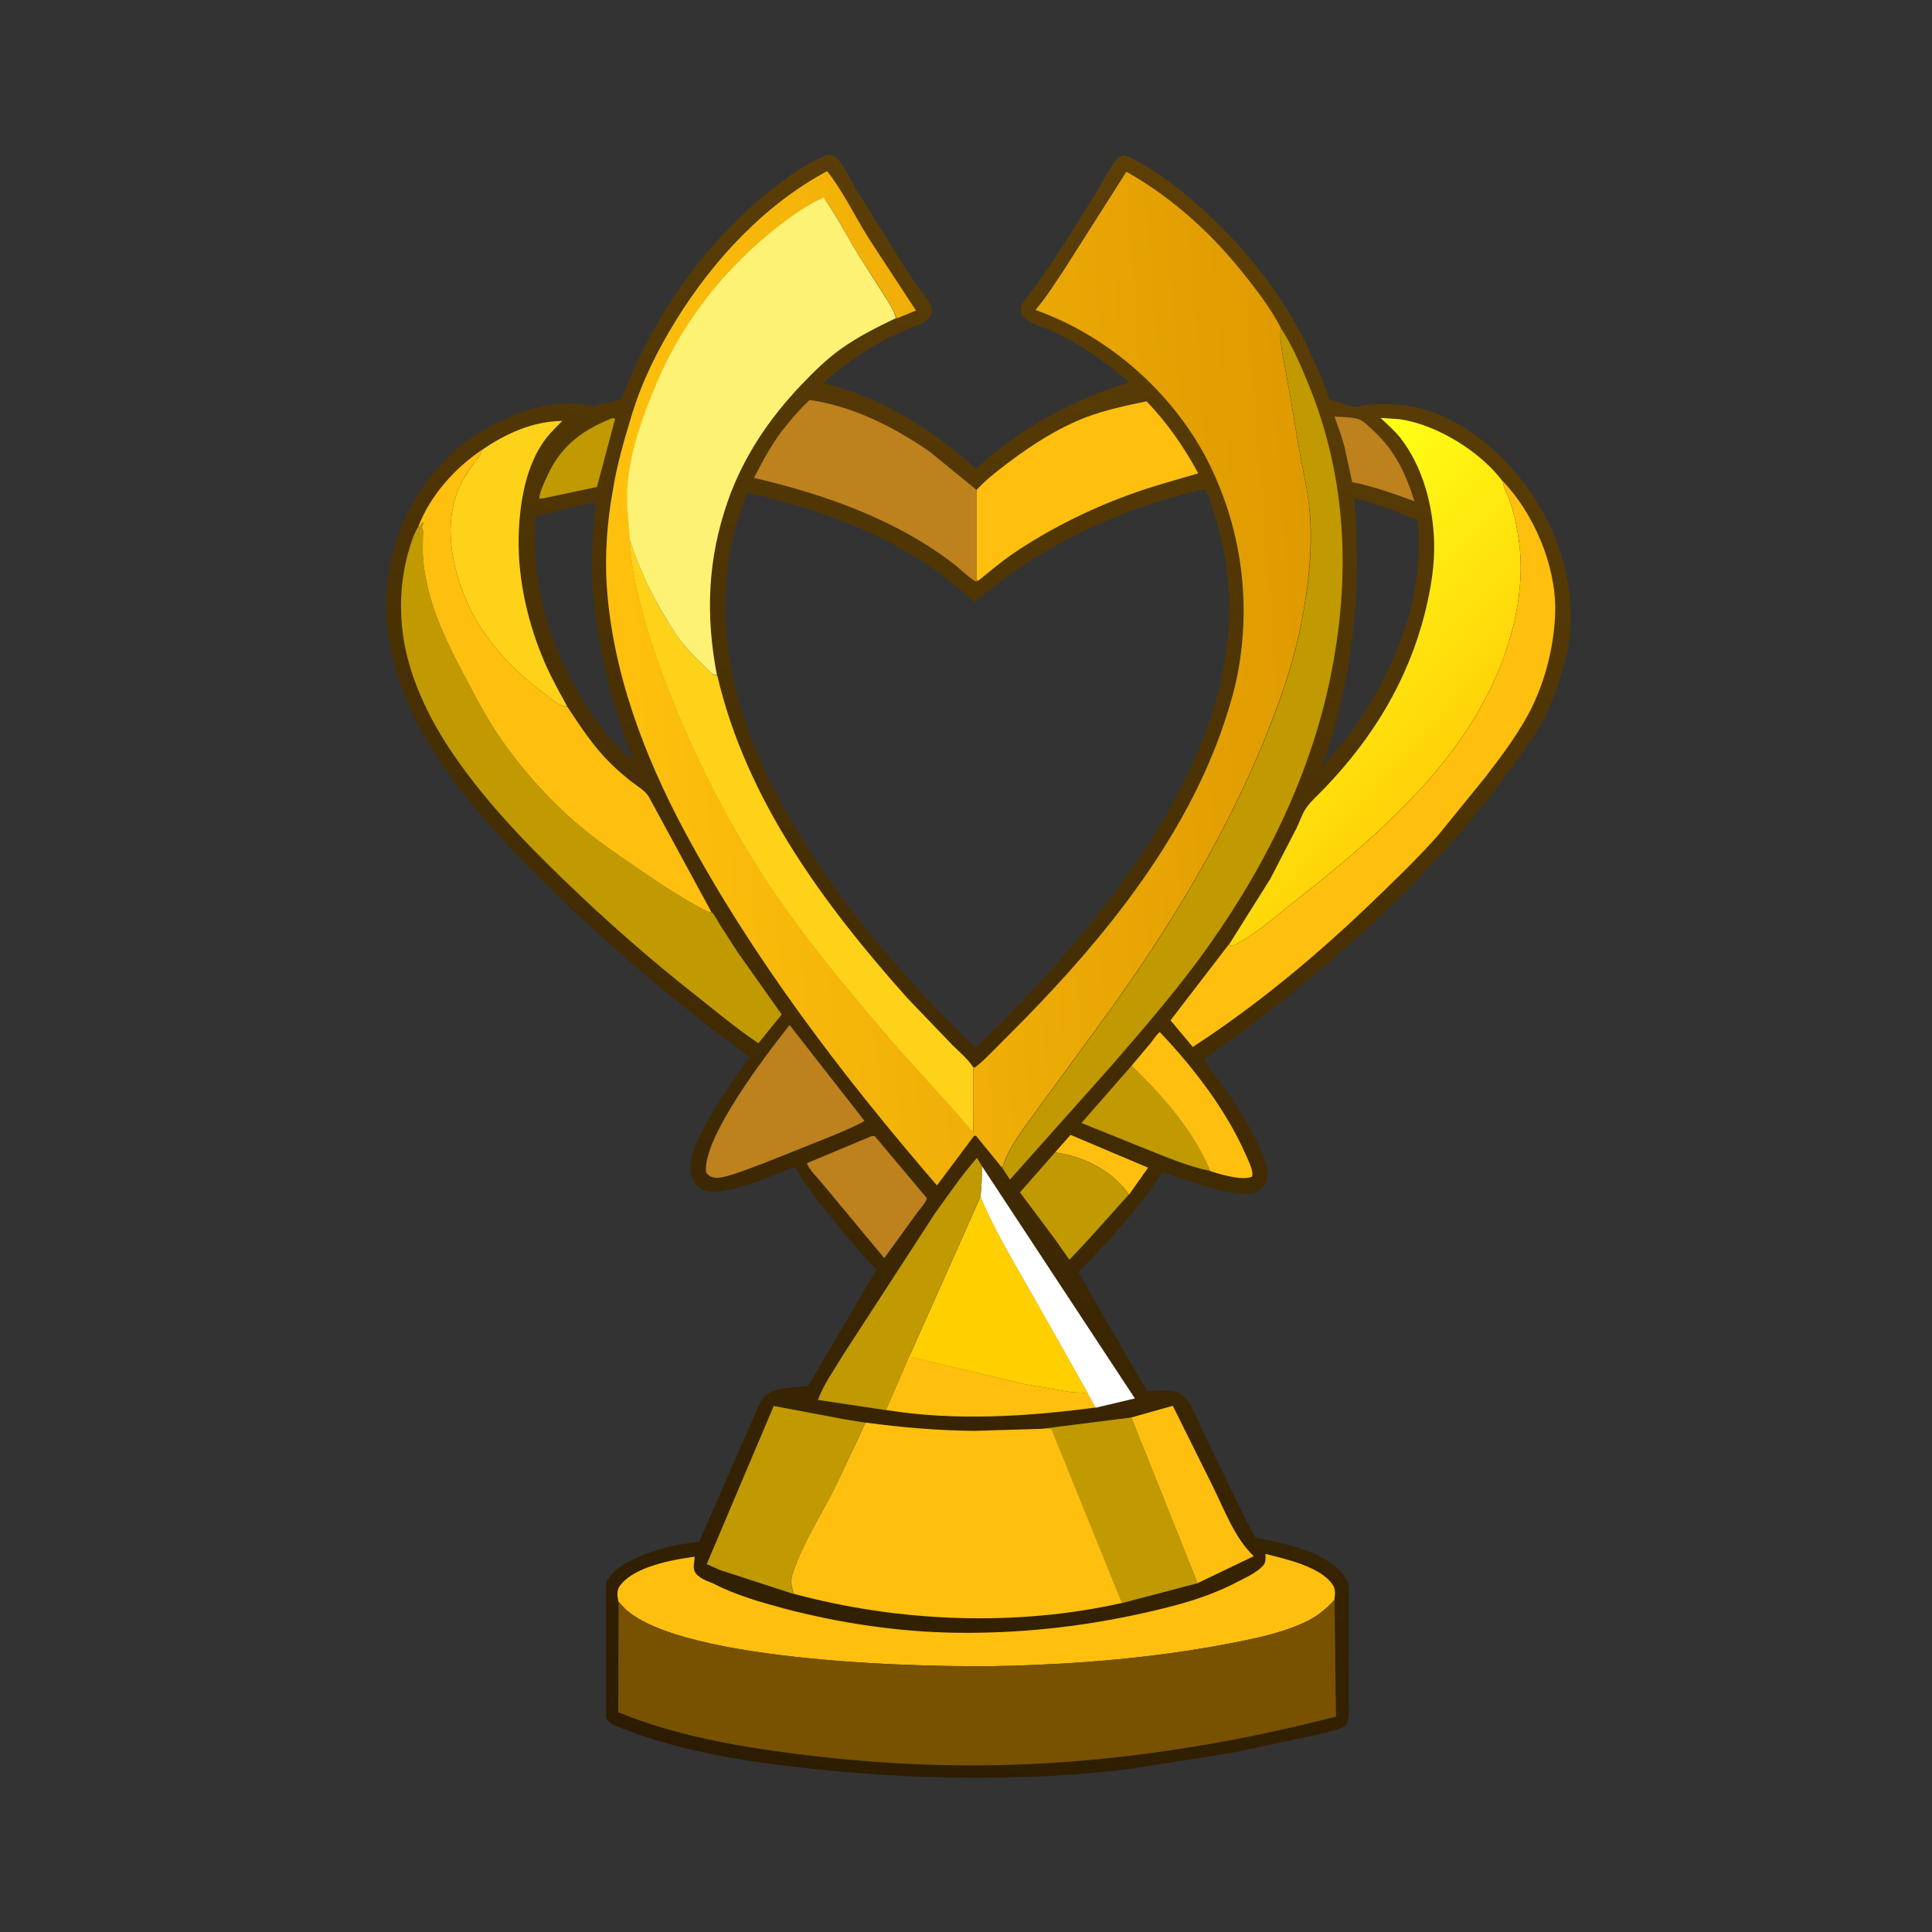
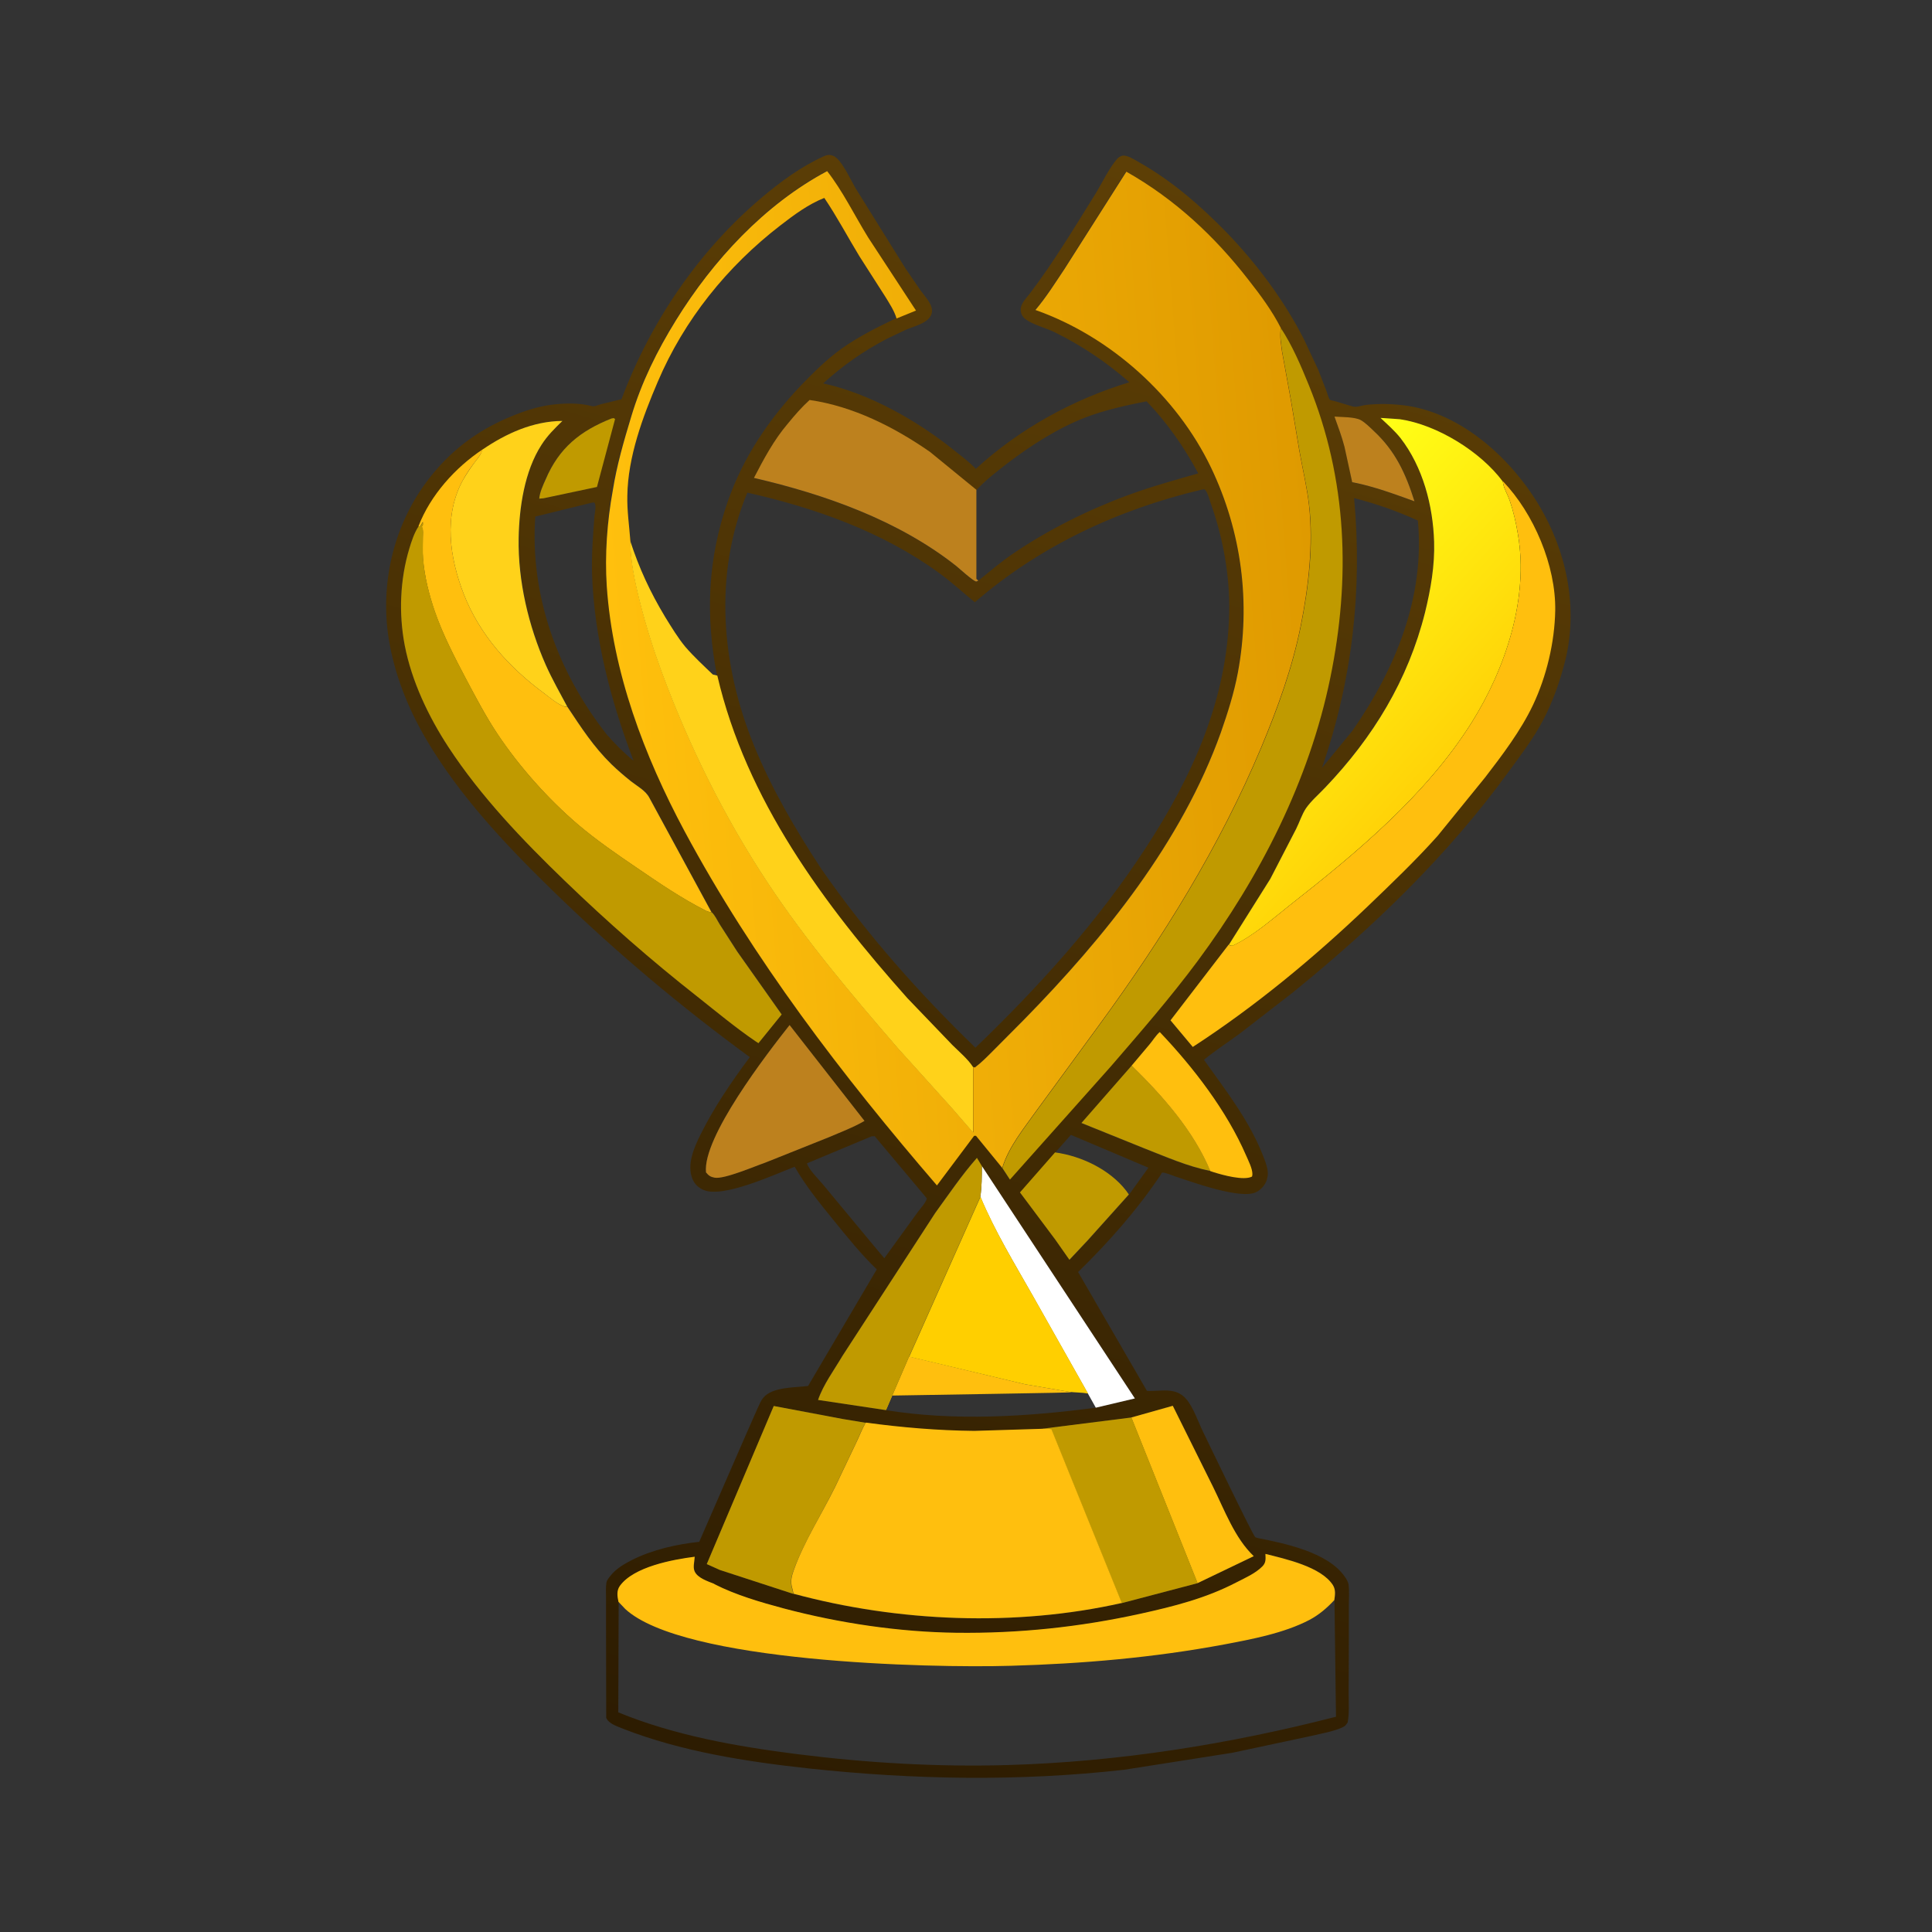
<svg xmlns="http://www.w3.org/2000/svg" id="Layer_1" x="0px" y="0px" viewBox="0 0 1024 1024" style="enable-background:new 0 0 1024 1024;" xml:space="preserve">
  <rect x="0" y="0" width="1024" height="1024" fill="#333333" stroke="none" />
  <style type="text/css"> .st0{fill:url(#SVGID_1_);} .st1{fill:#FFBF0E;} .st2{fill:#C09A00;} .st3{fill:#BD811E;} .st4{fill:#FFFFFF;} .st5{fill:#FFD21A;} .st6{fill:#FFCF00;} .st7{fill:url(#SVGID_00000152263674802557665760000008700943632344767136_);} .st8{fill:url(#SVGID_00000155130271036916950000000014026586251840003486_);} .st9{fill:#785200;} .st10{fill:url(#SVGID_00000069370637890139496690000014912452706905395353_);} .st11{fill:url(#SVGID_00000032631834778572494260000002381602883890207119_);} .st12{fill:#FDF273;} </style>
  <g>
    <linearGradient id="SVGID_1_" gradientUnits="userSpaceOnUse" x1="366.069" y1="93.877" x2="611.537" y2="934.688" gradientTransform="matrix(1 0 0 -1 0 1021.89)">
      <stop offset="0" style="stop-color:#2D1C01" />
      <stop offset="1" style="stop-color:#5D3F06" />
    </linearGradient>
    <path class="st0" d="M815.7,267.8c-15.6-26-43.4-50.9-74.8-53.3c-3.7-0.3-7.3-0.5-11-0.3c-2.3,0.1-4.7,0.2-7,0.6 c-2.1,0.4-4,1.2-6.1,0.6l-9-2.7c-0.6-0.2-2.6-0.5-2.9-0.8c-0.7-0.7-1.4-3.5-1.8-4.5l-4.4-11.4l-7.6-16.2 c-10.5-20.6-24.9-39.9-40.9-56.5c-13.7-14.1-29.1-27.5-46.3-37.2c-2.2-1.2-6.3-4-8.9-3.6c-1.1,0.2-2.2,0.9-2.9,1.7 c-4.6,5.4-8.1,13.1-11.9,19.2c-11,17.6-21.7,35.5-34.3,52.1c-2,2.6-5.2,5.6-4.9,9.1c0.2,2,1,3.4,2.6,4.6c4,3,10.8,4.6,15.4,6.9 c14.6,7.2,27.2,15.7,39.6,26.5c-29.9,9.1-58.3,24.7-81.4,45.9c-3.5-3.7-7.7-6.8-11.6-9.9c-19.5-15.7-44.7-30-69.3-35.4 c10.6-9.6,21.1-17,33.9-23.7l9.9-4.7c4.1-1.8,11.5-3.4,13.4-7.8c0.7-1.7,0.6-3.1,0-4.8c-1.1-2.9-3.8-5.8-5.7-8.4l-7.8-11.4 l-26.7-42.9c-2.4-4.1-7.4-15.3-11.7-16.9c-1.8-0.7-3.1-0.6-4.9,0.2c-12,5.4-23.3,13.7-33.3,22.2c-33.4,28.3-58.7,65.8-74,106.6 l-11.1,2.7c-1.5,0.4-3.2,1.4-4.8,0.9c-6.8-1.8-14.9-1.5-21.8-0.6c-7,1-14,3.3-20.5,6c-18.7,7.6-33.6,19.1-45.5,35.3 c-17.3,23.5-24.2,53.7-19.7,82.5c3,18.9,10.2,36.9,19.8,53.3c17.9,30.5,43,56.9,68.2,81.4c32.4,31.5,66.9,60.5,103.4,87.2 c-9.8,13.2-18.9,26.5-26.2,41.2c-3.3,6.7-7.2,15.6-4.3,23.1c1.1,2.9,3.2,4.9,6,6.1c10.3,4.5,37.6-8.2,48.3-12.3 c5.8,10.2,13.5,19.6,20.9,28.7c7.2,8.9,14.4,17.8,22.6,25.7l-33.7,57.2l-2.7,4.6c-6.9,0.9-18.9,0.4-23.7,6.2 c-1.4,1.6-2.3,4-3.2,5.9l-6,13.6l-24.8,56.9c-12,1.3-24.5,4.1-35.4,9.5c-4.1,2.1-8.5,4.6-11.4,8.2c-0.9,1.1-2.2,2.6-2.4,4 c-0.4,2.4-0.2,5.4-0.2,7.9l0,14.4l0.1,49.3c1.4,3.2,5.9,4.5,9,5.8c31,12.1,65.3,17.4,98.2,21c55.9,6,111.4,7,167.4,0.7l57.3-9 l41.7-8.9c5.4-1.3,11.7-2.3,16.7-4.6c1.4-0.6,1.9-1.4,2.7-2.6c0.9-4.9,0.5-10.3,0.5-15.3l0.1-26.5l0-20.5c0-3.4,0.3-7.2-0.1-10.5 c-0.2-1.7-1.2-3.2-2.1-4.5c-9-12.9-31.5-17.5-46-20.4c-0.5-0.2-1-0.2-1.4-0.5c-1.2-0.8-25-50.3-27.7-55.9 c-2.6-5.3-5.1-12.9-8.9-17.3c-5.7-6.6-13.4-3.9-20.8-4.3l-36.5-63c16.1-15.7,31.3-32.9,43.9-51.7c0.2-0.3,0.3-0.9,0.7-1 c1-0.3,6,1.7,7.1,2.1c8.8,2.9,34.8,12.4,42.8,8.2c2.5-1.3,4.9-4,5.6-6.7l0.1-0.6l0.3-1.3c0.5-3.3-1.4-7.9-2.6-11 c-7.4-18.7-19.7-34.3-31.2-50.5c6-4.9,12.6-9.2,18.9-13.8l28-21.7c42.8-34.7,82.5-72.9,114.9-117.6c6.2-8.5,12.8-17.1,17.7-26.4 c5.5-10.3,9.4-21.6,12.2-32.9C836.4,321.6,830.3,292.2,815.7,267.8z M721.4,222.8c2.4,1.3,4.8,3.8,6.8,5.7 c11.6,10.7,16.9,22.5,21.6,37.3c-10.5-3.8-21.3-7.8-32.3-10l-0.7-0.1l-4.1-18.6c-1.4-5.5-3.4-10.7-5.3-16 C711.1,221.2,718.1,221,721.4,222.8z M717.7,264c11.8,3,22.8,6.9,33.8,11.9c3.8,40.5-11.8,78.5-34.6,111.3l-16.3,19.9 C716.7,361,722.2,312.6,717.7,264z M492.9,239.7l24.6,20.1c4.8-5.3,10.8-9.8,16.4-14.2c12.5-9.5,26.6-18.6,41.3-24.3 c10.1-3.9,21.8-6.5,32.5-8.6c10.9,11.3,20,24.4,27.4,38.2c-12.5,3.6-24.9,7-37.1,11.5c-21,7.7-42.5,18.4-61,31 c-6.5,4.4-12.4,9.5-18.5,14.4c-0.4,0.2-0.7,0.5-1.1,0.5c-1.4,0-9.3-7.2-10.8-8.4c-30.6-24.1-69.5-37.8-107-46.5 c5.2-10,10.5-20,17.9-28.7c3.6-4.4,7.3-8.7,11.5-12.5C452.1,215.5,473.9,226.5,492.9,239.7z M637,259.5l1.3-0.2l0.4,0.3 c1.4,1.4,2.2,4.9,2.9,6.8c6.6,18.4,10.3,38.7,9.9,58.2c-0.9,45.9-19.6,87.1-44.3,124.9c-25.3,38.9-56.8,73.7-90.2,105.8 c-29.9-28.9-58-60.6-81.7-94.8c-13.5-20.5-26.3-42.4-35.6-65.2c-17.5-42.8-21.6-90.9-3.6-134.2c36,8.1,71.8,20.8,101.8,42.7 c6.6,4.8,12.5,10.3,18.8,15.4C551,289.4,592.9,269.9,637,259.5z M334.3,220.6c5.5-18.2,13.7-34.8,23.7-51 c19.7-31.7,47-61.3,80.1-79c8.3,10.6,14.6,23.6,21.7,35.1l25.4,38.8l-10.3,4.2c-10,4.8-19.9,9.7-29,16.2 c-7.8,5.6-14.6,12.4-21.3,19.3c-17,17.9-30.6,38-38.8,61.4c-10.8,30.8-11.9,60.6-5.8,92.4c15.4,65.8,56.6,121.3,100.7,170.9 l23.9,24.8c3.5,3.5,8.3,7.5,11,11.7l0.9,0.3c3.6-2.5,6.7-5.9,9.8-9l16.2-16.3c42.8-43.7,83.5-94.1,104.4-152.3 c3.7-10.3,7-20.9,9-31.7c6.9-37,2.1-74.7-14.2-108.6c-18.2-38.1-53.4-69.7-93.1-83.6c5.7-6.7,10.5-14.4,15.4-21.7l32.8-51.6 c25.6,14.5,46.7,34.1,64.7,57.3c6.2,8,12.5,16.5,17.2,25.6c6.1,9.3,10.6,19.9,14.8,30.2c20.4,50,22.2,102.5,11.4,155.1 c-11.2,54.6-37.2,105.4-70.2,150c-14.4,19.5-30.4,37.8-46.2,56.1l-53.4,59.9l-4-6.1l-13.9-17l-1,0l-19.7,26.3 c-50.2-58.3-97.4-119.9-133.8-187.8c-21.4-39.9-38.1-84.2-41.2-129.8c-1.1-16.7,0.1-34.4,2.8-50.9 C326.6,246.5,330.4,233.5,334.3,220.6z M313.8,304.2c1.1,33.6,10,67.7,22,99c-5.3-4.3-9.8-8.9-14.3-14 c-25.8-32.9-40.7-73.4-37.8-115.4l29.7-7.3l1.5-0.2c1.4,1.3,0.4,5.1,0.2,7.1C314.3,283.5,313.5,293.9,313.8,304.2z M324,221.8 l1.2-0.2l0.7,0.5l-9.6,36l-28.3,6l-2.3,0.2c0.3-3.4,2-7.1,3.3-10.2C296.3,237.4,307.4,228.4,324,221.8z M369.7,528.3 c-24.6-19.4-47.7-39.7-70.3-61.4c-22.4-21.6-44.6-44.7-61.7-70.9c-10.6-16.2-19.5-34.9-23.2-54c-3.2-16.7-2.6-34.7,2.4-51.1 c1.2-4,2.6-8.5,5-12c6.3-16.4,19.6-31.1,34-40.7c12.6-8.6,26.8-15.2,42.4-15.2c-4.1,4-8,7.8-11.1,12.7c-9,13.9-11.8,33.2-12.1,49.4 c-0.4,22.8,5.2,46.5,14.4,67.3c3.3,7.6,7.5,14.7,11.4,22.1c7.4,11.1,13.8,21.1,23.4,30.5c3.2,3.1,6.7,6.1,10.2,8.9 c3.4,2.7,8,4.9,9.9,8.9l32.9,60.6c1.7,1.5,3.1,4.6,4.3,6.5l9.2,14.3l23.6,33.4L402,552.9l-1.3-0.8 C390,544.8,379.8,536.3,369.7,528.3z M405.4,616.3c-5.2,1.8-21.5,8.7-26.6,7.9c-2.2-0.4-3.3-1.1-4.6-2.8 c-1.9-18.7,32.1-62.8,44.3-78.1l39.7,50.8c-5.9,3.4-12.7,6-19,8.7L405.4,616.3z M463,660.1l-26.9-32.4c-2.4-2.9-7.3-7.6-8.4-11.1 l34.2-14.3l1.7-0.1l27.6,32.9c0,1.8-3.6,5.7-4.9,7.5l-17.6,24.3L463,660.1z M669.2,830.2c1.9-2,1.7-4,1.6-6.6 c10.6,2.6,29.6,6.8,35.8,16.6c1.6,2.5,1.2,5.1,0.7,7.9l0.8,61.8c-56.7,14.6-115.2,23.9-173.7,25.6c-37.4,1.1-75-1.1-112.1-5.8 c-32.1-4.1-64.5-9.8-94.6-22.1l0.2-58.5c-0.6-2.9-1.2-5.8,0.7-8.4c7.3-10.3,28-14,39.7-15.5c-0.1,2.3-1,5.5-0.1,7.6 c1.5,3.6,7.1,5.4,10.5,6.8l0,0.1c11.4,5.8,24.5,9.6,36.8,12.9c29.5,7.8,61,12.6,91.5,12.9c33,0.4,65.3-3,97.6-10.1 c17.7-3.9,34.7-8.3,50.9-16.6C659.9,836.4,665.6,833.9,669.2,830.2z M621.6,745.1L643,788c6,12.4,11.5,27.2,21.6,36.8l-29.8,14.3 l-40.3,10.6c-56.2,12.6-118.5,10.1-174-4.9l-39-12.7l-6.9-3.1l35.5-83.8l36.6,6.9l12.1,2c19.1,2.6,38.2,4.2,57.5,4.4l35.7-1.1 l47.6-6.1L621.6,745.1z M601.5,741.2l-20.7,4.9c-36.3,4.8-74.9,7.2-111.3,1.3l-36-5.4c2.7-8.1,8.6-16,12.9-23.3l49.2-75.8 c7.1-9.9,13.9-20,22.1-29.2l2.6,4.3L601.5,741.2z M598.4,633.2l-21.9,24.4l-9.6,10.2l-7.5-10.7l-18.7-25l18.6-21.2l8.3-9.4 l41.1,17.4L598.4,633.2z M660.4,612.5c1.2,2.8,3.3,6.8,3.3,9.8c0,0.7,0,0.7-0.2,1.3c-4.4,2.3-15.5-0.8-20.3-2.3l-1.8-0.6l0,0 c-11.9-2.3-23.9-7.6-35.1-12l-33.2-13.4l26.6-30.4l9.6-11.4c1.7-2.1,3.2-4.6,5.1-6.4C632.4,565.7,650.1,588.7,660.4,612.5z M824.2,323.6c-0.3,16.8-4.6,34.9-11.8,50.1c-6.4,13.5-16.2,26.6-25.4,38.4L761.9,443c-11.6,13-24.6,25.4-37.2,37.5 c-28.5,27.2-59.5,53-92.6,74.4l-11.8-14.1l30.8-40.1l22-35l13.7-26.5c1.7-3.4,3.1-7.8,5.2-10.9c2.7-3.9,6.9-7.5,10.2-11 c25.3-26.7,43.9-56.9,52.9-92.8c3.1-12.3,5.2-24.8,4.8-37.5c-0.6-19.1-5.9-39.5-17.8-54.9c-3-3.9-7-7.3-10.6-10.7l10.3,0.7 c19.6,2.9,42.8,17.1,54.5,33C812.8,272.1,824.6,299.9,824.2,323.6z" />
-     <path class="st1" d="M559.2,610.8c14,1.8,29,9,37.8,20.4l1.4,2l10.1-14.3l-41.1-17.4L559.2,610.8z" />
    <path class="st2" d="M285.8,264.3l2.3-0.2l28.3-6l9.6-36l-0.7-0.5l-1.2,0.2c-16.6,6.6-27.8,15.6-34.9,32.3 C287.8,257.2,286.1,260.9,285.8,264.3z" />
    <path class="st3" d="M716.7,255.6l0.7,0.1c11,2.2,21.8,6.2,32.3,10c-4.7-14.8-10.1-26.6-21.6-37.3c-2-1.9-4.4-4.3-6.8-5.7 c-3.2-1.8-10.3-1.6-14-1.9c1.9,5.3,3.9,10.6,5.3,16L716.7,255.6z" />
    <path class="st2" d="M599.8,564.8l-26.6,30.4l33.2,13.4c11.3,4.4,23.2,9.7,35.1,12C632.6,599.3,616.3,580.8,599.8,564.8z" />
    <path class="st1" d="M609.4,553.4l-9.6,11.4c16.4,16,32.8,34.5,41.7,55.9l0,0l1.8,0.6c4.8,1.5,15.9,4.6,20.3,2.3 c0.1-0.6,0.2-0.6,0.2-1.3c0-3-2.1-7-3.3-9.8c-10.3-23.8-28-46.8-45.8-65.5C612.6,548.8,611.1,551.4,609.4,553.4z" />
    <path class="st2" d="M559.2,610.8l-18.6,21.2l18.7,25l7.5,10.7l9.6-10.2l21.9-24.4l-1.4-2C588.2,619.9,573.2,612.7,559.2,610.8z" />
-     <path class="st3" d="M486.3,642.5c1.3-1.7,4.9-5.7,4.9-7.5l-27.6-32.9l-1.7,0.1l-34.2,14.3c1.1,3.5,6,8.1,8.4,11.1l26.9,32.4 l5.7,6.8L486.3,642.5z" />
-     <path class="st1" d="M566.7,737.7l-23.4-4l-61.5-14.7l-12.2,28.3c36.4,6,74.9,3.5,111.3-1.3l-4.2-7.5 C573.5,738,570,738.1,566.7,737.7z" />
+     <path class="st1" d="M566.7,737.7l-23.4-4l-61.5-14.7l-12.2,28.3l-4.2-7.5 C573.5,738,570,738.1,566.7,737.7z" />
    <path class="st4" d="M519.6,634.3c7.6,18.3,18.3,35.7,28,52.9l29,51.4l4.2,7.5l20.7-4.9L520.4,618 C520.4,623.4,520.4,629,519.6,634.3z" />
    <path class="st1" d="M634.7,839.1l29.8-14.3c-10.1-9.6-15.5-24.5-21.6-36.8l-21.3-42.9l-22,6.2L634.7,839.1z" />
    <path class="st3" d="M458.2,594.1l-39.7-50.8c-12.1,15.3-46.2,59.5-44.3,78.1c1.4,1.7,2.4,2.4,4.6,2.8c5.1,0.9,21.3-6.1,26.6-7.9 l33.8-13.5C445.5,600.1,452.4,597.5,458.2,594.1z" />
    <path class="st2" d="M519.6,634.3c0.8-5.4,0.8-10.9,0.8-16.3l-2.6-4.3c-8.1,9.2-14.9,19.3-22.1,29.2l-49.2,75.8 c-4.3,7.3-10.2,15.3-12.9,23.3l36,5.4l12.2-28.3L519.6,634.3z" />
    <path class="st2" d="M552.1,757.3c1.7,0,3.4-0.2,5.1,0.3l37.3,92.1l40.3-10.6l-35.1-87.8L552.1,757.3z" />
    <path class="st5" d="M251.7,244.9c-2.3,3.1-4.4,6.2-6.3,9.5c-10.4,18.8-7.1,41.2,0.4,60.5c8.5,21.7,24,38.8,42.5,52.5 c2.8,2.1,7.1,5.8,10.4,6.9c0.7,0.2,1.3,0.2,2,0.3c-3.9-7.3-8-14.5-11.4-22.1c-9.2-20.8-14.8-44.6-14.4-67.3 c0.3-16.2,3.1-35.5,12.1-49.4c3.1-4.9,7-8.7,11.1-12.7c-15.5,0.1-29.8,6.6-42.4,15.2l-0.4,1.1C254.6,241.5,253,243.1,251.7,244.9z" />
    <path class="st2" d="M419.7,841.5c-0.9-3.4-0.2-6.2,1-9.4c5.5-15,14.6-29.3,21.7-43.6l11.3-23.7c1.7-3.6,3.1-7.3,5.1-10.7l-12.1-2 l-36.6-6.9l-35.5,83.8l6.9,3.1l39,12.7l-0.5-2.2L419.7,841.5z" />
    <path class="st6" d="M543.3,733.7l23.4,4c3.2,0.4,6.8,0.3,10,0.9l-29-51.4c-9.8-17.2-20.4-34.6-28-52.9l-37.8,84.8L543.3,733.7z" />
-     <path class="st1" d="M518.5,307.8c6.1-4.9,12-10,18.5-14.4c18.5-12.6,39.9-23.3,61-31c12.2-4.5,24.7-7.9,37.1-11.5 c-7.4-13.8-16.5-26.9-27.4-38.2c-10.7,2.2-22.3,4.7-32.5,8.6c-14.7,5.7-28.8,14.8-41.3,24.3c-5.7,4.3-11.6,8.9-16.4,14.2l0,47.2 L518.5,307.8z" />
    <path class="st3" d="M417.5,224.6c-7.4,8.7-12.7,18.7-17.9,28.7c37.5,8.7,76.4,22.4,107,46.5c1.5,1.2,9.4,8.4,10.8,8.4 c0.4,0,0.7-0.3,1.1-0.5l-1-0.9l0-47.2l-24.6-20.1c-19-13.2-40.8-24.2-63.8-27.5C424.8,215.9,421.1,220.2,417.5,224.6z" />
    <path class="st1" d="M224.1,276.6c0,1.2,0.3,1.7-0.6,2.6l0.3,0.5c0.6,1.5,0.3,3.5,0.3,5.1c0,3.7-0.2,7.6,0.1,11.4 c0.8,9.5,3.2,19.1,6.3,28.1c4.3,12.3,10.5,24.2,16.6,35.8c5.3,9.9,10.5,19.9,16.8,29.3c11.6,17.3,26.7,34.2,42.5,47.7 c9.8,8.3,20.4,15.6,31,22.8c12,8.2,23.7,16.2,36.7,22.8c1,0.5,1.9,0.7,3,0.8l-32.9-60.6c-2-3.9-6.5-6.2-9.9-8.9 c-3.5-2.8-7-5.8-10.2-8.9c-9.6-9.4-16-19.4-23.4-30.5c-0.7,0-1.3,0-2-0.3c-3.3-1.1-7.5-4.8-10.4-6.9c-18.5-13.7-34-30.8-42.5-52.5 c-7.5-19.3-10.8-41.7-0.4-60.5c1.8-3.3,4-6.5,6.3-9.5c1.3-1.8,2.9-3.5,3.7-5.6l0.4-1.1c-14.5,9.6-27.7,24.3-34,40.7l0.9,0.1 L224.1,276.6z" />
    <path class="st1" d="M796.7,256.3c0.6,3,2.4,5.9,3.4,8.8c2,5.8,3.4,12,4.4,18c5.9,34-6.6,71.3-24.6,100 c-24.2,38.4-60.8,68.9-96.2,96.6c-9.6,7.6-19.4,16.3-30.6,21.5c-0.8-0.1-1.3-0.1-1.9-0.5l-30.8,40.1l11.8,14.1 c33.1-21.5,64.1-47.2,92.6-74.4c12.6-12.1,25.6-24.5,37.2-37.5l25.1-30.9c9.1-11.8,19-24.9,25.4-38.4c7.2-15.2,11.5-33.3,11.8-50.1 c0.4-23.8-11.4-51.5-27.7-68.5L796.7,256.3z" />
    <path class="st2" d="M402,552.9l12.3-15.2l-23.6-33.4l-9.2-14.3c-1.2-1.9-2.6-5-4.3-6.5c-1.1-0.1-2-0.3-3-0.8 c-12.9-6.6-24.7-14.6-36.7-22.8c-10.6-7.2-21.2-14.5-31-22.8c-15.9-13.5-30.9-30.4-42.5-47.7c-6.3-9.3-11.5-19.3-16.8-29.3 c-6.1-11.5-12.3-23.4-16.6-35.8c-3.1-9-5.6-18.5-6.3-28.1c-0.3-3.7-0.1-7.6-0.1-11.4c0-1.6,0.3-3.6-0.3-5.1l-0.3-0.5 c0.9-0.9,0.6-1.4,0.6-2.6l-1.4,2.4l-0.9-0.1c-2.3,3.4-3.8,8-5,12c-4.9,16.3-5.6,34.4-2.4,51.1c3.7,19.1,12.6,37.8,23.2,54 c17.1,26.1,39.3,49.3,61.7,70.9c22.6,21.8,45.6,42,70.3,61.4c10.1,8,20.3,16.5,30.9,23.7L402,552.9z" />
    <path class="st1" d="M604.5,855.3c-32.3,7.1-64.5,10.5-97.6,10.1c-30.5-0.4-62-5.1-91.5-12.9c-12.3-3.3-25.4-7.1-36.8-12.9l0-0.1 c-3.4-1.4-9-3.1-10.5-6.8c-0.9-2.1,0-5.3,0.1-7.6c-11.7,1.5-32.4,5.3-39.7,15.5c-1.8,2.6-1.3,5.5-0.7,8.4l3.6,3.8 c30.5,28.2,160.8,31.4,204.4,30.1c38.2-1.1,75.4-4.3,113-11.3c14.8-2.8,31.8-6,45.2-13c5.1-2.7,9.3-6.3,13.2-10.5 c0.4-2.8,0.8-5.4-0.7-7.9c-6.2-9.8-25.2-13.9-35.8-16.6c0.1,2.6,0.4,4.6-1.6,6.6c-3.6,3.7-9.3,6.2-13.8,8.5 C639.2,847.1,622.2,851.4,604.5,855.3z" />
    <path class="st2" d="M679.6,186.6l4.7,25.8l4.4,26.3c1.7,9.8,4.1,19.5,5.2,29.3c2.4,20.8-0.3,43.2-4.4,63.7 c-4.5,22.4-12.2,43.6-21,64.6c-22.1,52.7-52.3,101.1-85.9,147.1l-33,45.1c-6.7,9.5-14.9,19.3-18.3,30.6l4,6.1l53.4-59.9 c15.8-18.3,31.8-36.7,46.2-56.1c33-44.6,59-95.4,70.2-150c10.8-52.5,9-105.1-11.4-155.1c-4.2-10.3-8.7-20.9-14.8-30.2l-0.1,0.6 C678.3,178.6,679.1,182.7,679.6,186.6z" />
    <linearGradient id="SVGID_00000156572460429711678700000002934624727435510703_" gradientUnits="userSpaceOnUse" x1="560.185" y1="37.207" x2="805.653" y2="878.018" gradientTransform="matrix(1 0 0 -1 0 1021.89)">
      <stop offset="0" style="stop-color:#2D1C01" />
      <stop offset="1" style="stop-color:#5D3F06" />
    </linearGradient>
    <path style="fill:url(#SVGID_00000156572460429711678700000002934624727435510703_);" d="M683.7,479.7c35.4-27.8,72-58.2,96.2-96.6 c18-28.6,30.5-65.9,24.6-100c-1-6.1-2.4-12.2-4.4-18c-1-2.9-2.9-5.9-3.4-8.8l-0.2-1.1c-11.8-15.9-34.9-30.1-54.5-33l-10.3-0.7 c3.6,3.4,7.5,6.8,10.6,10.7c11.9,15.4,17.2,35.8,17.8,54.9c0.4,12.7-1.8,25.2-4.8,37.5c-9,35.9-27.5,66.2-52.9,92.8 c-3.3,3.5-7.5,7.1-10.2,11c-2.1,3.1-3.5,7.5-5.2,10.9l-13.7,26.5l-22,35c0.7,0.4,1.2,0.4,1.9,0.5 C664.3,496.1,674.1,487.3,683.7,479.7z" />
    <linearGradient id="SVGID_00000093166733870115251480000011222597720504677819_" gradientUnits="userSpaceOnUse" x1="759.141" y1="612.845" x2="652.882" y2="709.029" gradientTransform="matrix(1 0 0 -1 0 1021.89)">
      <stop offset="0" style="stop-color:#FFD308" />
      <stop offset="1" style="stop-color:#FFFF16" />
    </linearGradient>
    <path style="fill:url(#SVGID_00000093166733870115251480000011222597720504677819_);" d="M683.7,479.7c35.4-27.8,72-58.2,96.2-96.6 c18-28.6,30.5-65.9,24.6-100c-1-6.1-2.4-12.2-4.4-18c-1-2.9-2.9-5.9-3.4-8.8l-0.2-1.1c-11.8-15.9-34.9-30.1-54.5-33l-10.3-0.7 c3.6,3.4,7.5,6.8,10.6,10.7c11.9,15.4,17.2,35.8,17.8,54.9c0.4,12.7-1.8,25.2-4.8,37.5c-9,35.9-27.5,66.2-52.9,92.8 c-3.3,3.5-7.5,7.1-10.2,11c-2.1,3.1-3.5,7.5-5.2,10.9l-13.7,26.5l-22,35c0.7,0.4,1.2,0.4,1.9,0.5 C664.3,496.1,674.1,487.3,683.7,479.7z" />
    <path class="st1" d="M552.1,757.3l-35.7,1.1c-19.3-0.2-38.4-1.8-57.5-4.4c-2,3.4-3.4,7.2-5.1,10.7l-11.3,23.7 c-7.1,14.3-16.3,28.6-21.7,43.6c-1.2,3.3-1.9,6-1,9.4l0.3,1.1l0.5,2.2c55.5,15,117.7,17.6,174,4.9l-37.3-92.1 C555.5,757.1,553.8,757.3,552.1,757.3z" />
-     <path class="st9" d="M694.1,858.6c-13.4,7-30.4,10.2-45.2,13c-37.6,7-74.8,10.2-113,11.3c-43.6,1.3-173.8-1.9-204.4-30.1l-3.6-3.8 l-0.2,58.5c30.1,12.3,62.4,18,94.6,22.1c37.1,4.7,74.7,6.9,112.1,5.8c58.5-1.7,117.1-11,173.7-25.6l-0.8-61.8 C703.4,852.2,699.2,855.9,694.1,858.6z" />
    <linearGradient id="SVGID_00000041283229544776989320000015231915818084851080_" gradientUnits="userSpaceOnUse" x1="325.543" y1="105.709" x2="571.011" y2="946.52" gradientTransform="matrix(1 0 0 -1 0 1021.89)">
      <stop offset="0" style="stop-color:#2D1C01" />
      <stop offset="1" style="stop-color:#5D3F06" />
    </linearGradient>
    <path style="fill:url(#SVGID_00000041283229544776989320000015231915818084851080_);" d="M321.6,310.7 c3.1,45.6,19.8,89.8,41.2,129.8c36.5,68,83.6,129.5,133.8,187.8l19.7-26.3l1,0l13.9,17c3.4-11.3,11.6-21.1,18.3-30.6l33-45.1 c33.6-46,63.8-94.4,85.9-147.1c8.8-21.1,16.5-42.2,21-64.6c4.1-20.4,6.7-42.9,4.4-63.7c-1.1-9.8-3.5-19.6-5.2-29.3l-4.4-26.3 l-4.7-25.8c-0.5-3.9-1.3-8-0.7-12l0.1-0.6c-4.6-9.1-10.9-17.6-17.2-25.6c-18-23.2-39.1-42.8-64.7-57.3l-32.8,51.6 c-4.9,7.3-9.7,15-15.4,21.7c39.7,14,74.9,45.6,93.1,83.6c16.2,33.9,21.1,71.6,14.2,108.6c-2,10.7-5.4,21.4-9,31.7 c-20.8,58.1-61.6,108.6-104.4,152.3l-16.2,16.3c-3.1,3.1-6.3,6.4-9.8,9l-0.9-0.3l0,34.7l-11.3-13l-28.6-31.7 c-24.2-28-48.6-56.8-69-87.7c-23-34.8-41.5-72.2-56-111.3c-4.5-12.2-8.4-24.6-11.6-37.2c-2.7-10.6-5.1-21.7-5.2-32.7 c-0.6-8-1.8-15.9-1.6-23.9c0.3-20.5,8.1-41.6,16.1-60.3c14-32.9,36.8-61.2,65.1-83c7.1-5.5,14.8-11.2,23.2-14.5 c6.7,9.9,12.4,20.7,18.6,30.9l13.7,21.4c2.2,3.6,4.8,7.5,6,11.6l10.3-4.2l-25.4-38.8c-7.1-11.5-13.4-24.5-21.7-35.1 c-33.2,17.7-60.5,47.3-80.1,79c-10,16.2-18.2,32.7-23.7,51c-3.9,12.9-7.7,25.9-9.8,39.2C321.8,276.4,320.5,294,321.6,310.7z" />
    <linearGradient id="SVGID_00000018924343659760097670000001356270084752890010_" gradientUnits="userSpaceOnUse" x1="699.749" y1="680.477" x2="326.273" y2="651.414" gradientTransform="matrix(1 0 0 -1 0 1021.89)">
      <stop offset="0" style="stop-color:#DF9A00" />
      <stop offset="1" style="stop-color:#FFC00D" />
    </linearGradient>
    <path style="fill:url(#SVGID_00000018924343659760097670000001356270084752890010_);" d="M321.6,310.7 c3.1,45.6,19.8,89.8,41.2,129.8c36.5,68,83.6,129.5,133.8,187.8l19.7-26.3l1,0l13.9,17c3.4-11.3,11.6-21.1,18.3-30.6l33-45.1 c33.6-46,63.8-94.4,85.9-147.1c8.8-21.1,16.5-42.2,21-64.6c4.1-20.4,6.7-42.9,4.4-63.7c-1.1-9.8-3.5-19.6-5.2-29.3l-4.4-26.3 l-4.7-25.8c-0.5-3.9-1.3-8-0.7-12l0.1-0.6c-4.6-9.1-10.9-17.6-17.2-25.6c-18-23.2-39.1-42.8-64.7-57.3l-32.8,51.6 c-4.9,7.3-9.7,15-15.4,21.7c39.7,14,74.9,45.6,93.1,83.6c16.2,33.9,21.1,71.6,14.2,108.6c-2,10.7-5.4,21.4-9,31.7 c-20.8,58.1-61.6,108.6-104.4,152.3l-16.2,16.3c-3.1,3.1-6.3,6.4-9.8,9l-0.9-0.3l0,34.7l-11.3-13l-28.6-31.7 c-24.2-28-48.6-56.8-69-87.7c-23-34.8-41.5-72.2-56-111.3c-4.5-12.2-8.4-24.6-11.6-37.2c-2.7-10.6-5.1-21.7-5.2-32.7 c-0.6-8-1.8-15.9-1.6-23.9c0.3-20.5,8.1-41.6,16.1-60.3c14-32.9,36.8-61.2,65.1-83c7.1-5.5,14.8-11.2,23.2-14.5 c6.7,9.9,12.4,20.7,18.6,30.9l13.7,21.4c2.2,3.6,4.8,7.5,6,11.6l10.3-4.2l-25.4-38.8c-7.1-11.5-13.4-24.5-21.7-35.1 c-33.2,17.7-60.5,47.3-80.1,79c-10,16.2-18.2,32.7-23.7,51c-3.9,12.9-7.7,25.9-9.8,39.2C321.8,276.4,320.5,294,321.6,310.7z" />
    <path class="st5" d="M363.3,342.9c-4-4.8-7.4-10.5-10.7-15.8c-8-13.3-13.8-25.8-18.6-40.5c0.1,11,2.5,22.1,5.2,32.7 c3.2,12.6,7.1,25,11.6,37.2c14.5,39.1,33,76.5,56,111.3c20.4,30.9,44.8,59.7,69,87.7l28.6,31.7l11.3,13l0-34.7 c-2.7-4.2-7.5-8.2-11-11.7L480.9,529c-44.2-49.6-85.4-105.1-100.7-170.9l-2.4-0.6C372.9,352.8,367.7,348,363.3,342.9z" />
-     <path class="st12" d="M455.3,135.6c-6.2-10.2-11.9-21-18.6-30.9c-8.3,3.4-16.1,9.1-23.2,14.5c-28.2,21.8-51.1,50.1-65.1,83 c-8,18.7-15.7,39.8-16.1,60.3c-0.1,8,1,15.9,1.6,23.9c4.8,14.7,10.6,27.3,18.6,40.5c3.2,5.3,6.6,11,10.7,15.8 c4.4,5.2,9.6,9.9,14.4,14.6l2.4,0.6c-6.1-31.8-5-61.6,5.8-92.4c8.2-23.4,21.8-43.5,38.8-61.4c6.6-6.9,13.4-13.7,21.3-19.3 c9.1-6.5,19-11.4,29-16.2c-1.1-4.1-3.7-8-6-11.6L455.3,135.6z" />
  </g>
</svg>